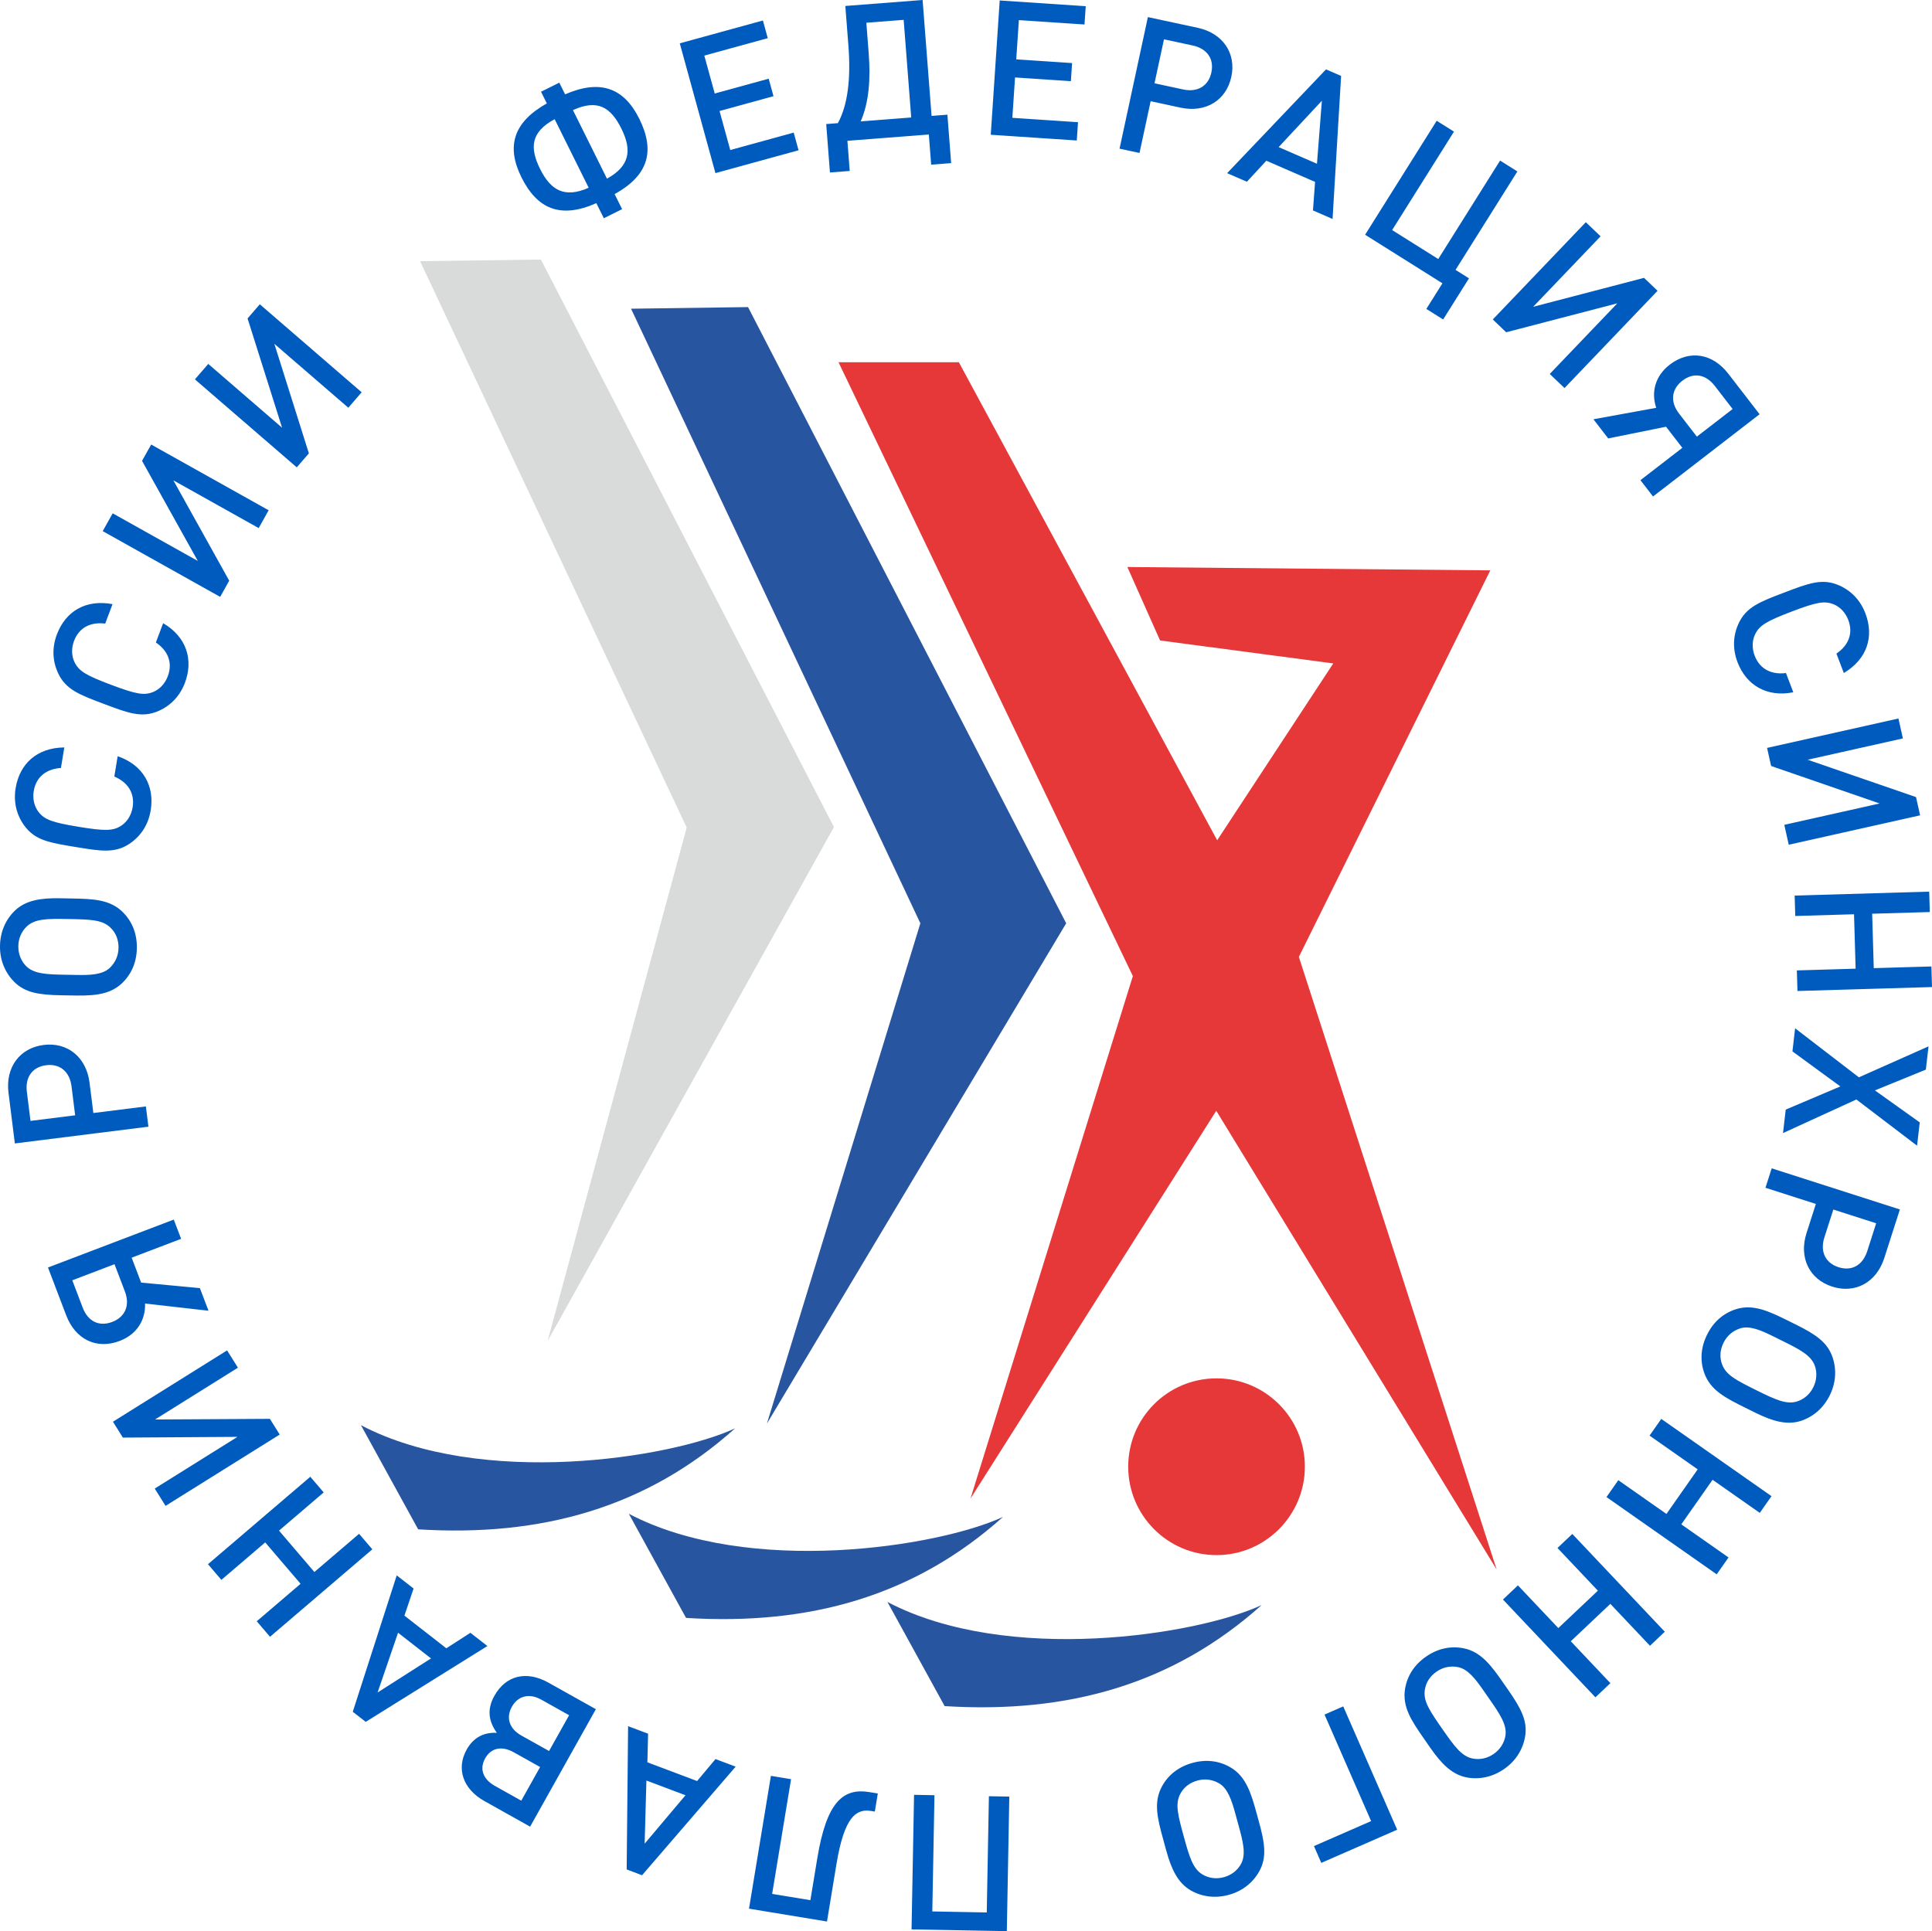
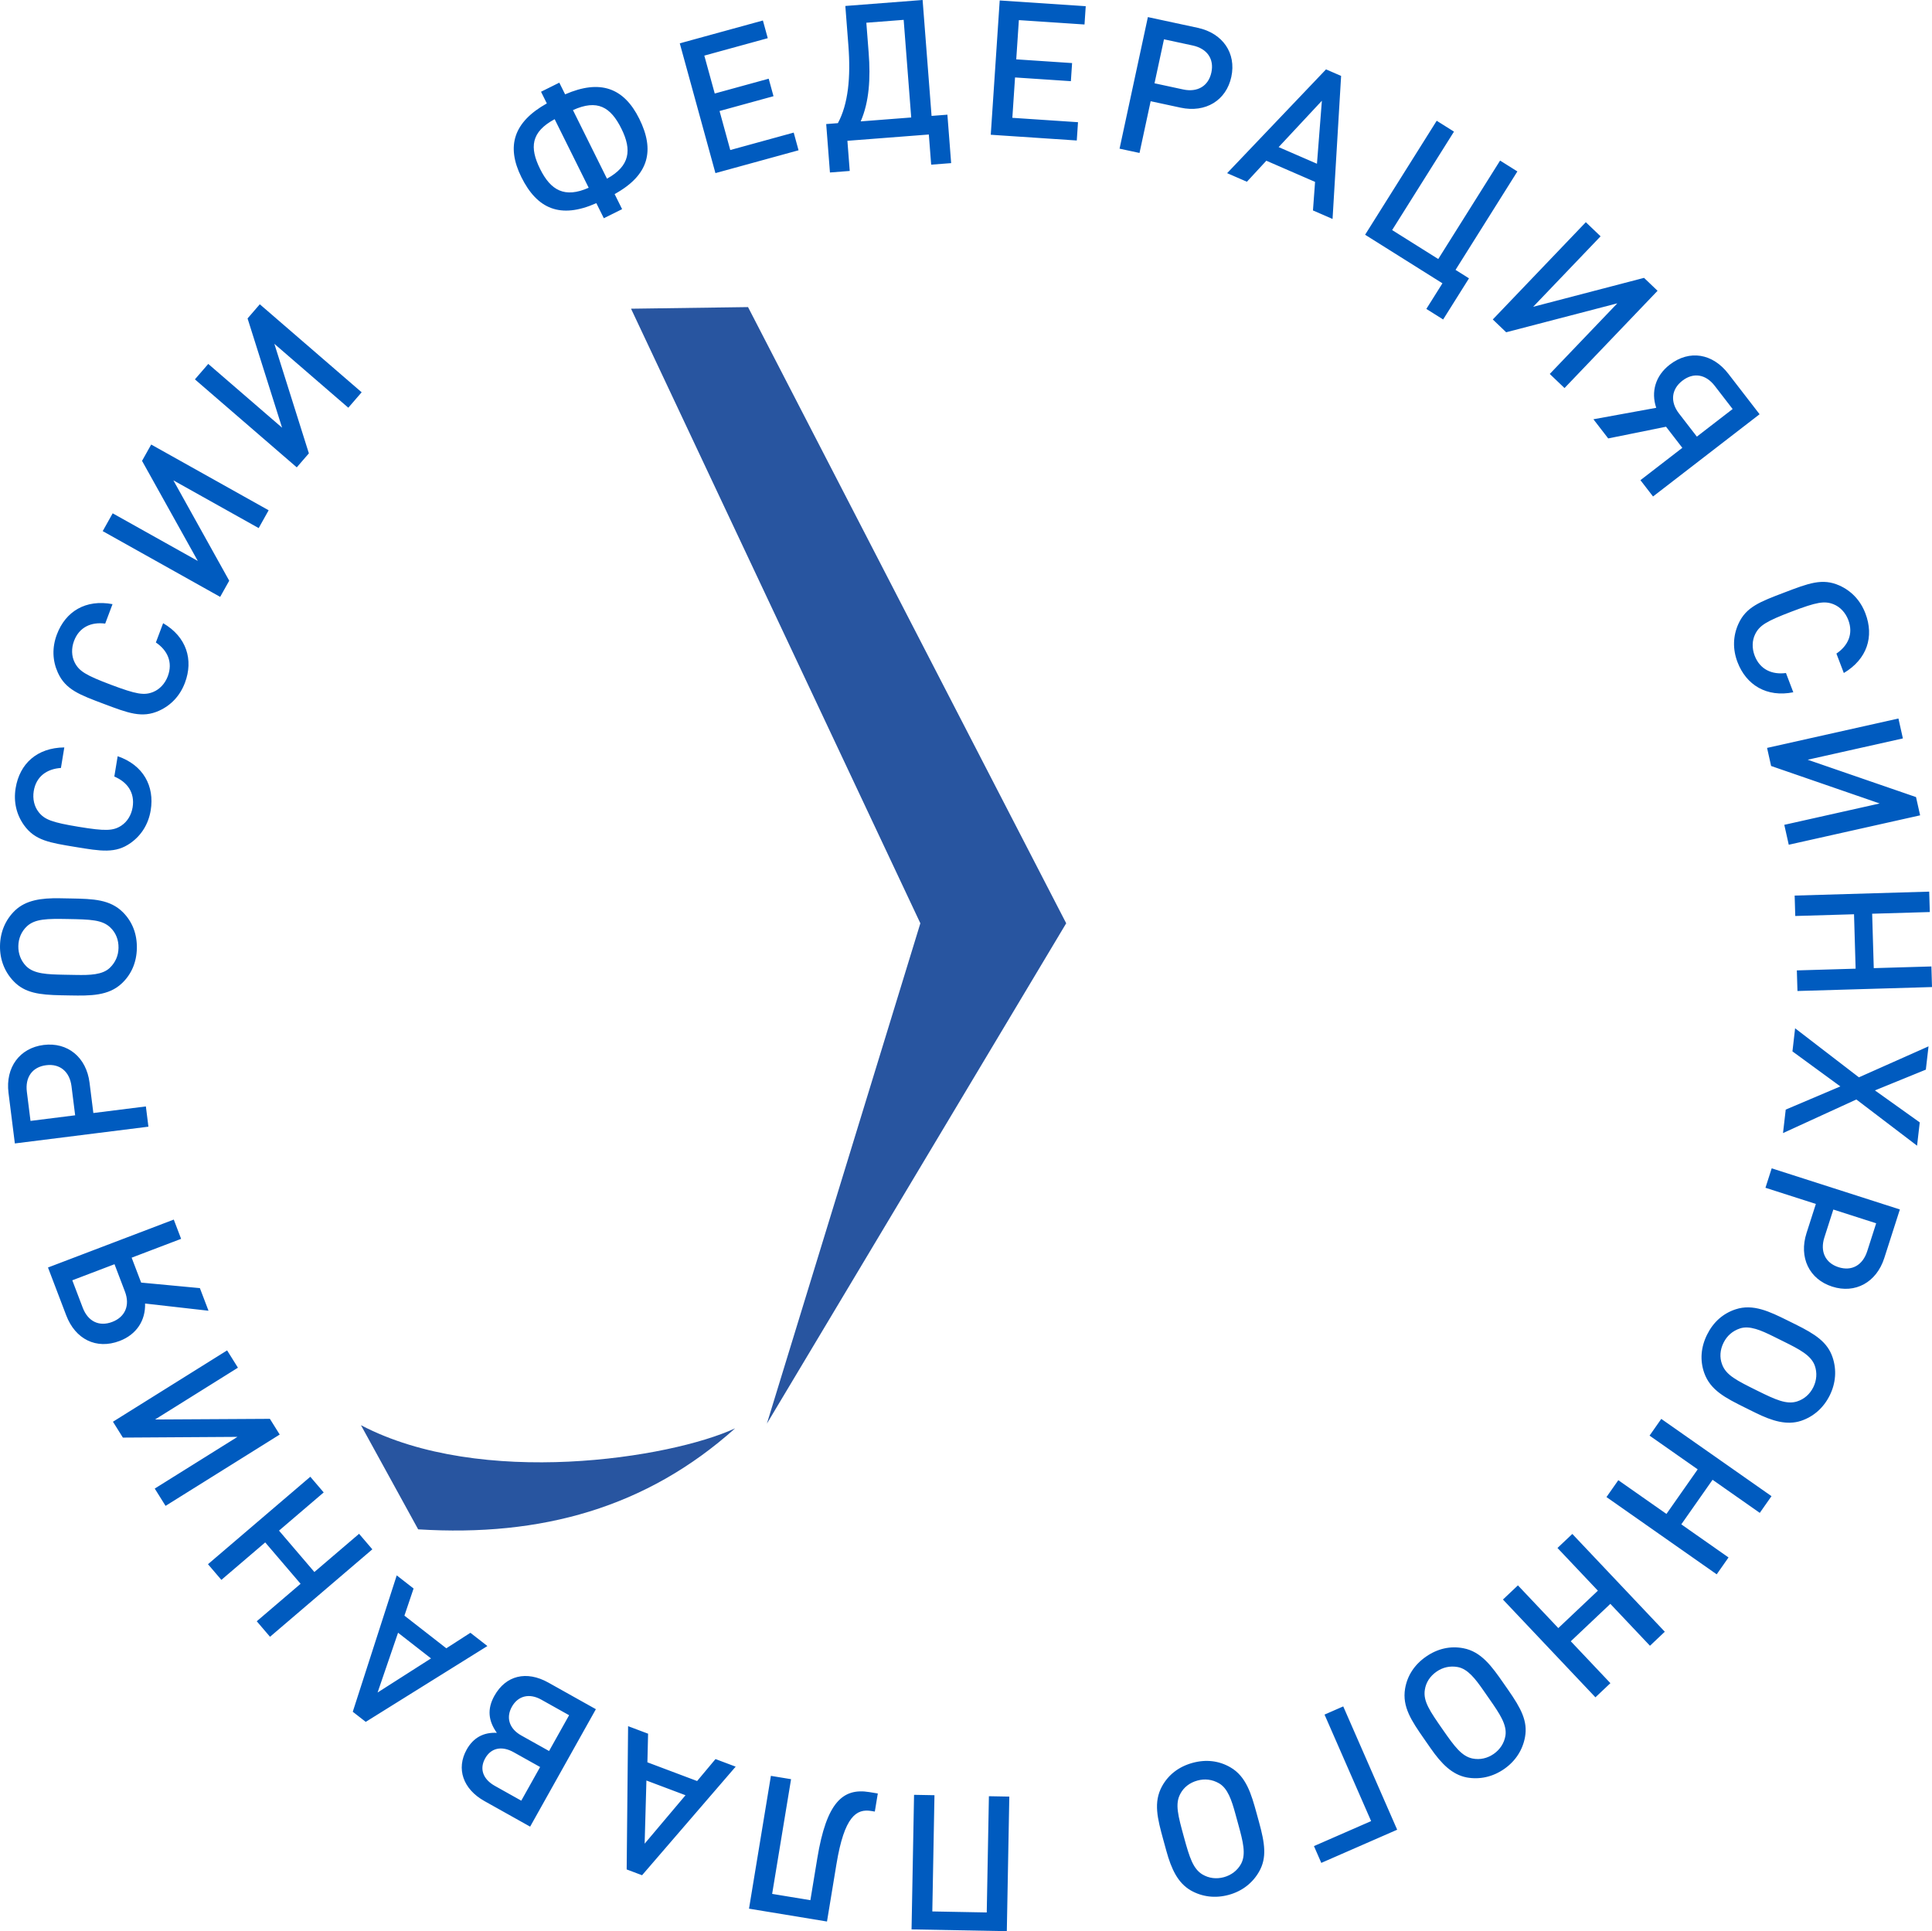
<svg xmlns="http://www.w3.org/2000/svg" xml:space="preserve" width="57.68mm" height="57.662mm" version="1.1" style="shape-rendering:geometricPrecision; text-rendering:geometricPrecision; image-rendering:optimizeQuality; fill-rule:evenodd; clip-rule:evenodd" viewBox="0 0 5768 5766.2">
  <defs>
    <style type="text/css">
   
    .fil2 {fill:#2855A0}
    .fil0 {fill:#D9DADA;fill-rule:nonzero}
    .fil4 {fill:#E63739;fill-rule:nonzero}
    .fil3 {fill:#E63739;fill-rule:nonzero}
    .fil1 {fill:#2855A0;fill-rule:nonzero}
    .fil5 {fill:#005BBF;fill-rule:nonzero}
   
  </style>
  </defs>
  <g id="Слой_x0020_1">
    <g id="_212095008">
      <g>
-         <path class="fil0" d="M1620.46 785.73l869.23 1683.71c-285.08,511.49 -569.91,1023.11 -854.83,1534.7l415.26 -1533.22 -795.97 -1691.03 360.72 -4.99 5.59 10.83z" />
        <polygon class="fil1" points="2233.27,916.92 3183.13,2756.8 2289.61,4250.66 2747.74,2756.8 1883.97,921.74 " />
-         <path class="fil2" d="M3766.57 4792.57c-264.39,236.8 -578.29,324.63 -946.32,301.63l-170.82 -310.98c358.41,188.15 923.96,98.96 1117.14,9.35z" />
-         <path class="fil2" d="M2994.51 4529.26c-264.39,236.79 -578.29,324.63 -946.33,301.62l-170.82 -310.97c358.41,188.15 923.97,98.95 1117.15,9.35z" />
        <path class="fil2" d="M2194.76 4264.77c-264.39,236.79 -578.29,324.62 -946.32,301.62l-170.82 -310.98c358.4,188.15 923.96,98.96 1117.14,9.36z" />
-         <polygon class="fil3" points="2897.5,4474.31 3631.17,3316.62 4468.32,4686.43 3877.76,2857.12 4449.32,1703.02 3365.74,1693.02 3463.4,1912.36 3980.48,1980.91 3633.88,2508.97 2862.7,1081.69 2503.45,1081.69 3382.14,2914.41 " />
-         <path class="fil4" d="M3895.7 4379.28c0,145.56 -118.24,264.07 -263.71,264.07 -145.83,0 -263.7,-118.51 -263.7,-264.07 0,-145.82 117.87,-263.7 263.7,-263.7 145.47,0 263.71,117.88 263.71,263.7z" />
      </g>
      <path class="fil5" d="M1710.5 328.76c73.05,-33.14 112.6,-9.29 144.72,55.43 31.62,63.72 25.68,111.4 -43.1,149.3l-101.62 -204.73zm47.04 231.84c-71.79,31.85 -113.39,7.75 -145.01,-55.96 -32.11,-64.71 -27.16,-110.64 43.39,-148.78l101.62 204.74zm99.77 63.91l-22.34 -45.01c103.41,-57 120.27,-130.9 73.6,-224.94 -46.16,-93.02 -117.28,-118.23 -221.41,-72.84l-17.33 -34.89 -54.58 27.11 17.31 34.88c-99.13,55.5 -122.04,127.38 -75.86,220.39 46.67,94.06 115.72,125.3 223.67,77.39l22.34 45 54.6 -27.09zm526.8 -175.77l-14.49 -52.8 -189.42 52.05 -31.98 -116.49 161.08 -44.25 -14.36 -52.25 -161.08 44.26 -31.12 -113.21 189.42 -52.03 -14.5 -52.81 -248.18 68.18 106.45 387.52 248.18 -68.17zm202.37 -380.85l111.43 -8.61 22.54 291.51 -150.82 11.66c25.48,-58.58 29.68,-128.55 23.77,-205.09l-6.92 -89.47zm-62.72 -50.07l9.12 118.19c7.34,95.11 -0.63,174.98 -31.35,231.69l-34.89 2.71 11.18 144.62 59.07 -4.58 -6.95 -90.04 243.12 -18.78 6.96 90.04 59.66 -4.61 -11.19 -144.63 -47.27 3.67 -26.74 -346.11 -230.72 17.83zm690.98 401.69l3.64 -54.63 -196 -13.06 8.04 -120.54 166.7 11.12 3.61 -54.07 -166.71 -11.12 7.82 -117.14 195.99 13.08 3.64 -54.65 -256.81 -17.1 -26.73 400.97 256.81 17.14zm461.42 -190.14c15.21,-70.62 -25.67,-130.23 -100.14,-146.27l-149 -32.06 -84.57 392.87 59.59 12.81 33.24 -154.5 89.41 19.26c74.47,16.04 136.26,-21.47 151.47,-92.11zm-59.61 -12.83c-8.67,40.28 -41.18,59.84 -84.21,50.59l-85.53 -18.43 28.27 -131.31 85.53 18.4c43.05,9.27 64.74,39.92 55.94,80.75zm361.82 437.24l25.54 -427.07 -45.04 -19.57 -295.25 309.9 59.02 25.63 58.04 -62.78 145.46 63.21 -6.27 85.25 58.5 25.43zm-46.56 -164.84l-114.38 -49.7 129.04 -138.39 -14.66 188.09zm376.72 464.97l77.15 -122.84 -40.16 -25.22 184.63 -293.96 -51.61 -32.43 -184.63 293.96 -137.66 -86.44 184.63 -293.97 -51.6 -32.43 -213.76 340.33 230.88 145 -48.05 76.48 50.18 31.52zm362.35 204.79l277.77 -290.44 -40.37 -38.6 -331.03 86.41 201.29 -210.47 -44.05 -42.14 -277.75 290.42 39.96 38.24 331.82 -86.43 -201.69 210.87 44.05 42.14zm303.13 115.47l48.63 63 -125.1 96.56 37.6 48.71 318.14 -245.56 -93.49 -121.08c-46.54,-60.32 -115.81,-72.44 -174.79,-26.93 -42.89,33.12 -56.35,81.3 -40.32,128.82l-187.51 34.19 44.15 57.22 172.69 -34.93zm91.98 29.55l-53.46 -69.26c-26.9,-34.84 -22.47,-72.51 10.16,-97.68 33.07,-25.53 69.74,-19.59 96.64,15.25l53.45 69.26 -106.79 82.43zm287.91 763.31l-21.9 -57.49c-41.4,5.49 -77.63,-10.3 -93.5,-51.97 -8.44,-22.16 -7.63,-45.4 1.59,-64.03 13,-26.07 33.03,-38.55 108.43,-67.28 75.43,-28.74 98.66,-32.77 125.75,-21.94 19.25,7.76 35.35,24.58 43.78,46.74 15.89,41.66 -0.85,77.04 -35.41,100.46l22.1 58.02c69.87,-41.7 90.79,-108.87 64.47,-177.97 -14.87,-39.03 -41.98,-67.36 -77.68,-83.36 -50.97,-22.84 -92.46,-6.45 -164.71,21.08 -72.26,27.52 -114.12,42.9 -136.95,93.87 -16.03,35.69 -17.39,74.88 -2.53,113.9 25.93,68.04 86.83,105.84 166.56,89.97zm-13.55 455.26l392.17 -87.8 -12.21 -54.52 -323.45 -111.51 284.23 -63.65 -13.31 -59.46 -392.18 87.8 12.09 53.98 324.1 111.93 -284.75 63.76 13.31 59.47zm25.97 436.72l401.68 -11.8 -1.8 -61.52 -172.07 5.05 -4.79 -162.47 172.09 -5.05 -1.78 -60.92 -401.7 11.78 1.78 60.94 175.46 -5.15 4.78 162.47 -175.47 5.16 1.82 61.51zm-43.12 424.21l218.97 -100.31 181.23 137.96 8.04 -69.53 -133.87 -95.56 152.03 -62 8.03 -69.52 -207.83 92.49 -190.5 -146.41 -7.94 68.97 143.03 104.56 -163.09 69.24 -8.1 70.11zm146.95 458.45c68.76,22.06 132.1,-12.75 155.38,-85.3l46.56 -145.1 -382.69 -122.77 -18.61 58.03 150.49 48.28 -27.92 87.07c-23.28,72.56 7.97,137.72 76.79,159.79zm18.6 -58.06c-39.23,-12.59 -55.51,-46.85 -42.06,-88.78l26.73 -83.3 127.9 41.04 -26.71 83.29c-13.46,41.94 -46.09,60.51 -85.86,47.75zm-248.2 434.52c51.08,25.32 94.54,38.04 136.63,24.25 37.07,-12.51 67,-38.6 85.56,-76.03 18.29,-36.95 20.93,-76.57 8.42,-113.63 -15.31,-45.39 -51.49,-68.98 -110.66,-98.3l-23.78 -11.78c-53.61,-26.55 -102.93,-50.37 -154.85,-33.25 -37.57,12.24 -66.76,38.11 -85.3,75.53 -18.79,37.94 -21.67,76.82 -8.67,114.13 18.35,51.93 63.13,74.73 122.29,104.05l30.36 15.03zm5.56 -65.89c-61.2,-30.32 -93.06,-46.12 -104.81,-78.38 -7.9,-20.92 -6.21,-43.39 4.33,-64.63 10.28,-20.74 26.86,-35.19 48.8,-42.58 28.76,-9.72 63.38,5.57 100.32,23.86l30.83 15.29c46.04,22.81 81.19,40.84 92.4,71.59 7.66,21.45 5.72,44.42 -4.3,64.65 -10.28,20.74 -27.13,35.69 -48.83,42.58 -31.26,9.71 -64.13,-5.32 -118.74,-32.38zm-449.97 317.79l329.07 230.7 35.31 -50.38 -140.98 -98.82 93.32 -133.11 140.96 98.82 35 -49.91 -329.09 -230.69 -34.97 49.91 143.73 100.75 -93.31 133.11 -143.73 -100.76 -35.31 50.38zm-309.09 305.95l276.11 292 44.7 -42.27 -118.27 -125.09 118.11 -111.68 118.28 125.09 44.29 -41.88 -276.11 -292 -44.29 41.88 120.6 127.54 -118.12 111.68 -120.59 -127.55 -44.71 42.28zm-215.87 444.16c32.57,46.79 64.52,78.89 108.03,87.11 38.5,6.91 77.31,-1.53 111.62,-25.38 33.81,-23.53 55.24,-57 62.16,-95.49 8.45,-47.14 -11.88,-85.25 -49.58,-139.47l-15.16 -21.77c-34.16,-49.12 -65.89,-93.73 -119.62,-103.78 -38.82,-7.39 -76.89,1.22 -111.16,25.05 -34.75,24.16 -56.02,56.84 -62.62,95.82 -8.94,54.35 19.28,95.9 57,150.11l19.33 27.8zm36.66 -55.06c-39.01,-56.07 -59.31,-85.24 -54.05,-119.18 3.17,-22.15 15.48,-41.01 34.94,-54.56 19,-13.2 40.52,-17.86 63.28,-13.77 29.87,5.37 52.85,35.44 76.38,69.27l19.68 28.27c29.31,42.16 51.43,74.92 46.42,107.26 -3.62,22.46 -16.41,41.67 -34.94,54.57 -18.98,13.2 -40.97,18.19 -63.28,13.76 -32.1,-6.57 -53.64,-35.59 -88.43,-85.62zm-385.03 347.09l21.92 50.16 226.54 -99.05 -161.02 -368.2 -55.85 24.42 139.08 318.04 -170.67 74.63zm-440.7 14.18c15.08,54.98 34.51,95.88 72.83,118.14 33.99,19.35 73.39,24.32 113.67,13.26 39.73,-10.89 71.1,-35.33 90.43,-69.32 23.68,-41.61 17.23,-84.32 -0.25,-148l-7.03 -25.59c-15.84,-57.69 -30.89,-110.33 -78.21,-137.72 -34.15,-19.88 -72.87,-24.48 -113.15,-13.43 -40.79,11.22 -71.75,34.94 -90.96,69.48 -26.55,48.25 -13.78,96.85 3.7,160.52l8.97 32.66zm52.9 -39.68c-18.09,-65.89 -27.5,-100.16 -11.22,-130.41 10.36,-19.8 28.26,-33.5 51.11,-39.77 22.32,-6.12 44.16,-3.34 64.28,8.11 26.36,15 38,51.03 48.92,90.75l9.11 33.21c13.6,49.53 23.53,87.77 8.04,116.61 -10.93,19.98 -29.36,33.82 -51.13,39.79 -22.31,6.12 -44.71,3.5 -64.28,-8.11 -28.05,-16.88 -38.69,-51.42 -54.83,-110.18zm-806.11 -127.56l-7.46 401.81 284.42 5.29 7.44 -401.81 -60.92 -1.14 -6.44 347.06 -162.52 -3.02 6.44 -347.06 -60.96 -1.13zm-427.36 -56.63l-65.37 396.53 232.81 38.38 28.19 -170.99c23.67,-143.68 60.01,-166.29 104.02,-159.04l10.58 1.75 8.92 -54.02 -25.06 -4.13c-79.65,-13.13 -128.11,30.94 -155.57,197.45l-20.65 125.31 -114.17 -18.82 56.48 -342.5 -60.18 -9.92zm-426.36 -148.41l-4.24 427.81 45.94 17.31 279.46 -324.22 -60.21 -22.66 -54.85 65.59 -148.45 -55.9 2.04 -85.46 -59.69 -22.47zm54.7 162.31l116.72 43.96 -122 144.64 5.28 -188.6zm-453.75 -253.13c-22.34,39.91 -18.16,75.23 7.22,110.78 -39.59,-2.1 -70.17,14.41 -90.02,49.86 -31.97,57.15 -11.06,118.02 52.95,153.85l136.43 76.37 196.29 -350.69 -141.85 -79.4c-65.51,-36.66 -127.12,-21.34 -161.02,39.23zm-27.68 186.97c17.64,-31.52 49.78,-38.11 85.25,-18.24l78.82 44.1 -56.25 100.48 -78.79 -44.11c-35.48,-19.86 -46.67,-50.72 -29.03,-82.23zm79.71 -153.96c18.46,-32.99 52.21,-41.28 87.67,-21.45l83.25 46.6 -59.83 106.89 -83.25 -46.59c-35.45,-19.85 -46.03,-52.94 -27.84,-85.45zm-343.71 -392.37l-131.25 407.2 38.73 30.19 363.21 -226.46 -50.76 -39.55 -71.86 46.31 -125.1 -97.48 27.34 -81.01 -50.31 -39.2zm3.97 171.24l98.38 76.67 -159.49 101.83 61.11 -178.5zm-261.98 -465.73l-305.5 261.12 39.99 46.78 130.87 -111.87 105.61 123.58 -130.87 111.85 39.61 46.34 305.49 -261.12 -39.61 -46.33 -133.43 114.05 -105.61 -123.57 133.43 -114.05 -39.98 -46.78zm-248.38 -377.3l-340.8 212.99 29.6 47.37 342.13 -2.15 -247 154.37 32.31 51.68 340.8 -212.98 -29.33 -46.89 -342.87 1.95 247.46 -154.65 -32.3 -51.69zm-256.66 -202.45l-28.34 -74.37 147.68 -56.26 -21.91 -57.51 -375.55 143.08 54.47 142.95c27.14,71.22 89.92,102.85 159.54,76.32 50.65,-19.3 77.45,-61.52 75.86,-111.67l189.38 21.5 -25.73 -67.54 -175.4 -16.5zm-79.51 -54.87l31.15 81.73c15.66,41.15 0.55,75.91 -37.96,90.58 -39.04,14.88 -72.43,-1.4 -88.1,-42.55l-31.14 -81.75 126.05 -48.01zm-211.56 -654.69c-71.67,8.99 -114.43,67.27 -104.94,142.86l18.99 151.22 398.75 -50.05 -7.6 -60.47 -156.8 19.68 -11.39 -90.76c-9.49,-75.59 -65.31,-121.48 -137.01,-112.48zm7.6 60.49c40.89,-5.13 70.09,19.08 75.57,62.77l10.9 86.78 -133.29 16.73 -10.89 -86.79c-5.49,-43.68 16.28,-74.31 57.71,-79.49zm40.86 -498.47c-57,-1.06 -101.73,6 -133.91,36.45 -28.16,27.15 -44.08,63.54 -44.85,105.3 -0.76,41.2 13.8,78.16 40.94,106.32 33.21,34.5 76.01,40.37 142.05,41.59l26.52 0.49c59.82,1.1 114.58,1.56 154.22,-36.09 28.73,-27.12 44.07,-62.99 44.83,-104.75 0.8,-42.31 -13.22,-78.7 -40.92,-106.88 -38.78,-39.12 -89,-40.6 -155.02,-41.82l-33.86 -0.61zm23.12 61.94c68.31,1.26 103.84,1.93 128.25,26.08 16.06,15.55 24.14,36.59 23.7,60.28 -0.42,23.14 -9.27,43.31 -25.93,59.37 -21.84,21.04 -59.69,22.03 -100.89,21.26l-34.42 -0.63c-51.36,-0.95 -90.85,-2.24 -114.13,-25.26 -16.07,-16.11 -24.15,-37.7 -23.73,-60.27 0.42,-23.13 9.28,-43.87 25.95,-59.37 24.13,-22.12 60.25,-22.58 121.2,-21.46zm149.39 -486.06l-9.99 60.7c38.52,16.08 61.88,47.95 54.63,91.95 -3.84,23.37 -16.25,43.07 -33.58,54.52 -24.37,16 -47.95,16.69 -127.57,3.59 -79.66,-13.14 -101.76,-21.36 -119.7,-44.34 -12.75,-16.39 -18.18,-39.02 -14.33,-62.42 7.25,-43.98 39.52,-66.14 81.18,-68.98l10.08 -61.28c-81.35,0.9 -133.24,48.39 -145.27,121.36 -6.78,41.2 2.4,79.35 25.17,111.12 32.56,45.41 76.65,52.12 152.95,64.68 76.29,12.57 120.21,20.37 165.6,-12.19 31.81,-22.78 52.69,-55.96 59.48,-97.17 11.85,-71.85 -21.75,-135.16 -98.65,-161.54zm135.75 -397.2l-21.67 57.57c34.64,23.29 51.3,59.13 35.6,100.84 -8.35,22.19 -24.37,39.08 -43.6,46.91 -27.03,10.93 -50.28,7.03 -125.8,-21.42 -75.56,-28.44 -95.62,-40.81 -108.74,-66.87 -9.28,-18.56 -10.18,-41.82 -1.84,-64.01 15.73,-41.73 51.68,-57.16 93.09,-51.81l21.86 -58.1c-79.95,-15.04 -140.12,21.43 -166.17,90.62 -14.72,39.09 -13.18,78.28 2.96,113.89 23.04,50.89 64.99,66.09 137.34,93.33 72.38,27.25 113.91,43.47 164.8,20.42 35.63,-16.12 62.62,-44.57 77.34,-83.66 25.65,-68.13 5.07,-136.81 -65.17,-177.71zm315.03 -337.17l-350.69 -196.3 -27.29 48.75 166.48 298.87 -254.15 -142.24 -29.76 53.18 350.67 196.3 27.03 -48.26 -166.71 -299.66 254.65 142.54 29.77 -53.18zm277.67 -352.33l-304.08 -262.77 -36.53 42.28 103.02 326.24 -220.37 -190.43 -39.85 46.12 304.07 262.75 36.18 -41.84 -103.08 -327.04 220.79 190.79 39.85 -46.1z" />
    </g>
  </g>
</svg>